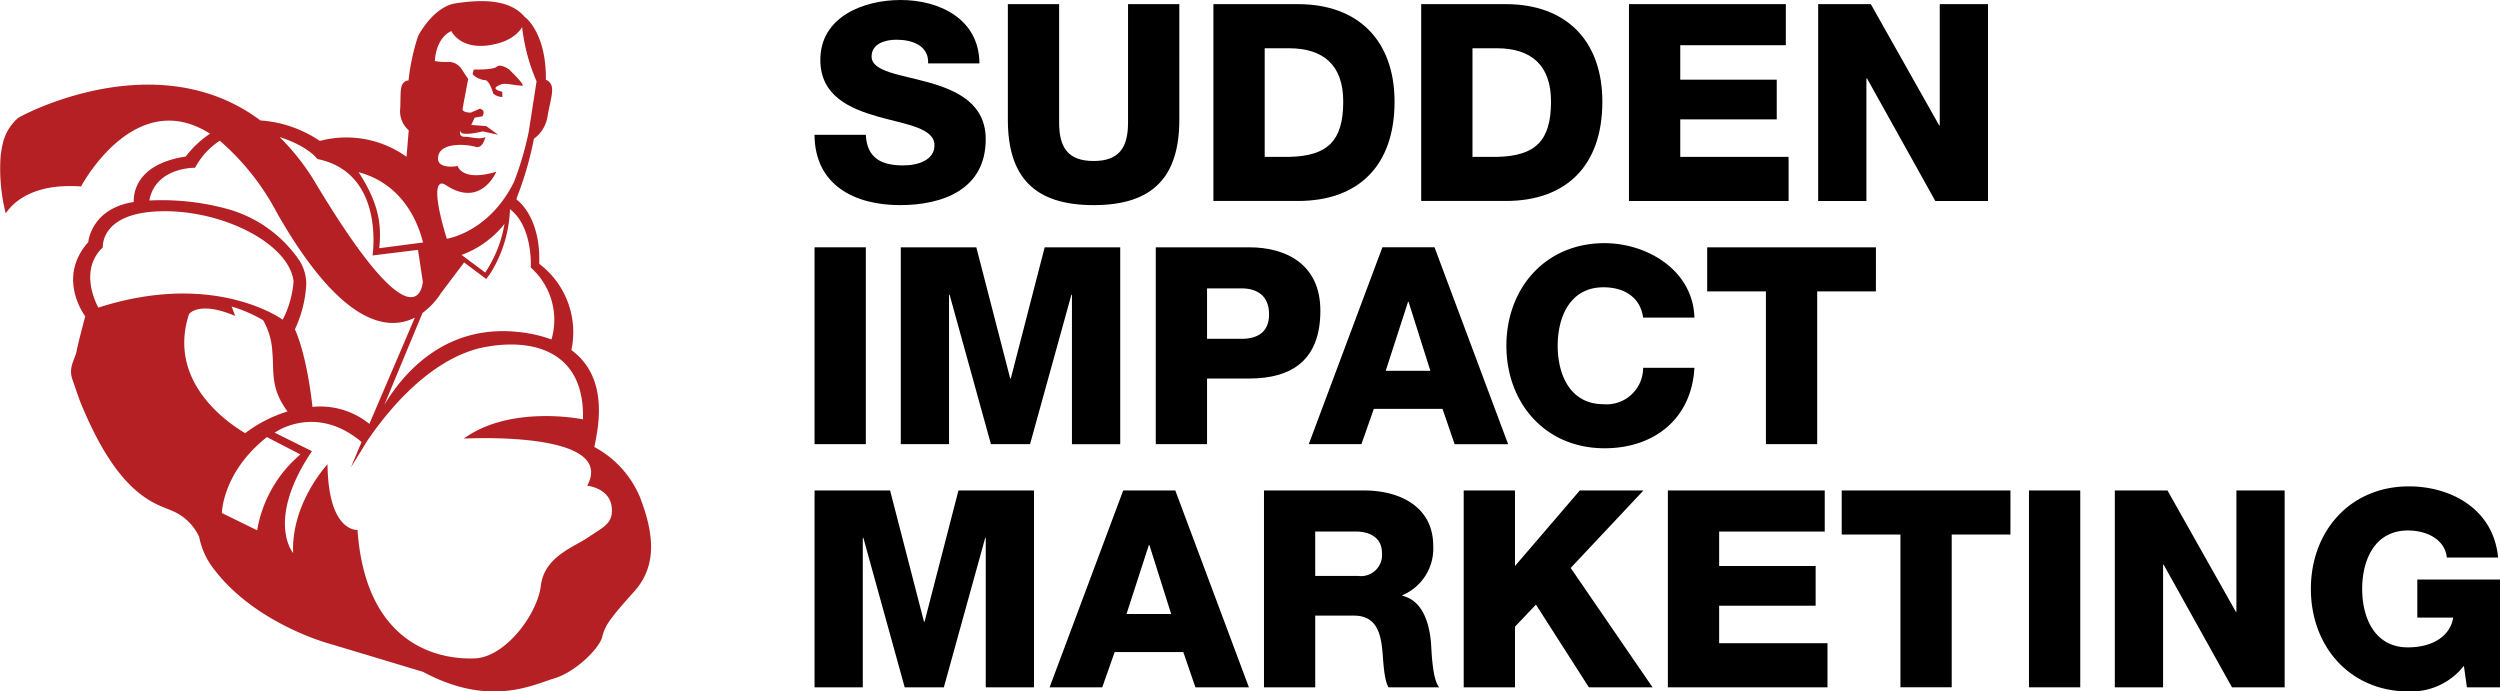
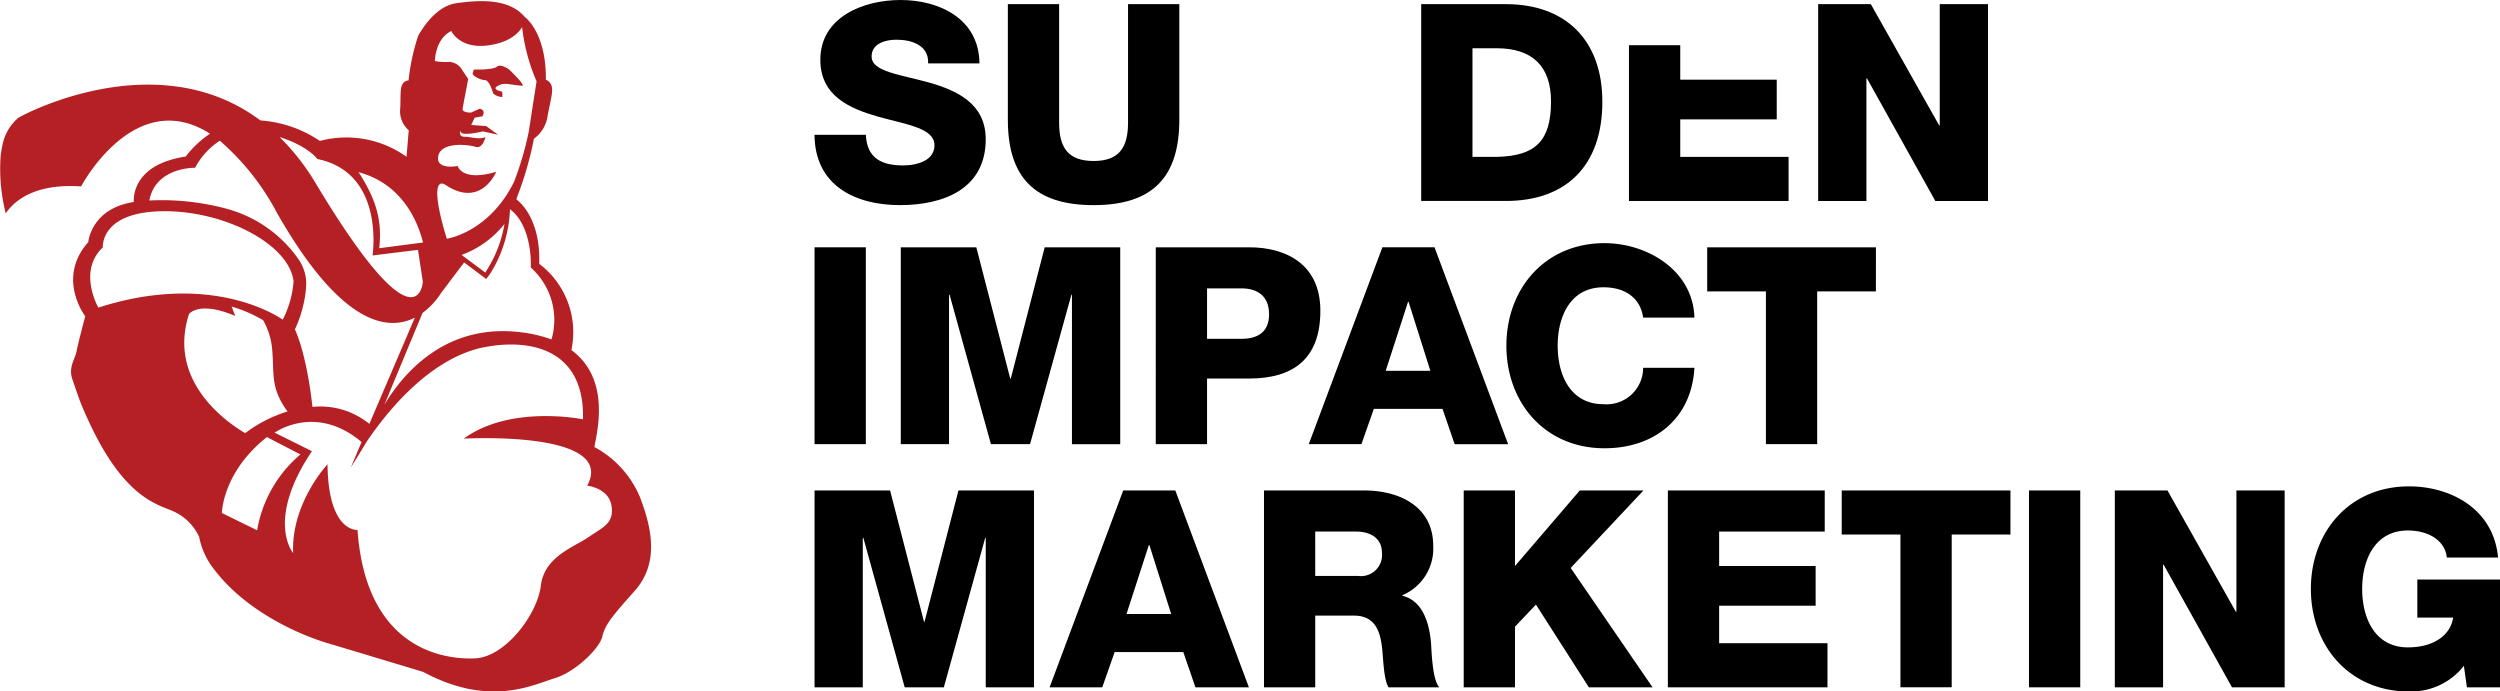
<svg xmlns="http://www.w3.org/2000/svg" width="320" height="88.506" viewBox="0 0 320 88.506">
  <defs>
    <style>
      .cls-1 {
        fill: none;
      }

      .cls-2 {
        clip-path: url(#clip-path);
      }

      .cls-3 {
        fill: #b42024;
      }
    </style>
    <clipPath id="clip-path">
      <rect id="Rectangle_10" data-name="Rectangle 10" class="cls-1" width="320" height="88.506" />
    </clipPath>
  </defs>
  <g id="sim-logo-footer" transform="translate(0 0)">
    <g id="Group_4" data-name="Group 4" class="cls-2" transform="translate(0 0)">
      <path id="Path_21" data-name="Path 21" class="cls-3" d="M62.087,10.22c.572,0,1.052,1.719,1.052,1.719a1.847,1.847,0,0,0,1.169.435l-.022-.672s-1.407-.275-.622-.716c.931-.529,1.239-.214,3.153-.048.575.048-1.648-2.081-1.648-2.081s-1.077-.791-1.578-.356-2.939.356-2.939.356-.072.215-.144.5,1,.861,1.578.861M81.836,63.408a12.964,12.964,0,0,0-5.757-6.228c.326-1.855,2.147-8.685-2.943-12.41A10.956,10.956,0,0,0,69.02,33.733c.215-6.165-2.917-8.242-2.917-8.242l.074-.294a43.132,43.132,0,0,0,2.167-7.483A4.318,4.318,0,0,0,70.1,14.742c.423-2.259.9-3.518.263-4.214a.88.88,0,0,0-.491-.343c.065-6.149-2.723-8.073-2.723-8.073C65.121-.285,61.287-.045,58.358.38s-4.846,4.208-4.846,4.208a27.526,27.526,0,0,0-1.219,5.672.793.793,0,0,0-.515.188c-.619.431-.473,1.5-.544,3.337a3.222,3.222,0,0,0,1.084,2.851l-.282,3.394A13.233,13.233,0,0,0,40.937,18a15.47,15.47,0,0,0-7.6-2.622C19.993,5.4,2.745,14.822,2.745,14.822a3.162,3.162,0,0,0-.583.356l.03,0A6.068,6.068,0,0,0,.324,18.492c-.023.1-.049.2-.07.307-.03.147-.052.3-.076.446-.033.206-.067.412-.091.624a23.224,23.224,0,0,0,.647,7.4c1.039-1.527,3.616-3.841,9.548-3.451l.11-.016s6.822-12.9,16.489-6.728A12.987,12.987,0,0,0,23.771,20c-6.386.961-6.691,4.765-6.652,5.819-5.229.793-5.781,4.767-5.817,5.1l-.018.052c-4.1,4.607-.372,9.474-.372,9.474-.065.244-.9,3.363-1.1,4.434-.215,1.115-1.116,2.1-.515,3.732.285.771.548,1.672,1.039,2.936.567,1.388,1.13,2.61,1.687,3.718.083.166.154.313.245.488,4.285,8.249,8.171,8.835,9.957,9.673a6.592,6.592,0,0,1,3.266,3.255,9.712,9.712,0,0,0,2,4.268c5.11,6.623,13.884,9.18,14.523,9.361s12.149,3.653,12.149,3.653c8.493,4.568,14.065,1.647,16.8.825s5.755-3.837,6.12-5.3S78,79.209,81.2,75.645s2.283-8.038.641-12.237M57.771,3.941s1.065,2.312,4.689,1.831c3.151-.418,4.159-1.959,4.369-2.354a24.4,24.4,0,0,0,1.851,6.954l-1,6.443a40.318,40.318,0,0,1-1.874,6.4c-3.2,6.51-8.609,7.307-8.609,7.307s-1.906-5.865-.97-6.917a.4.4,0,0,1,.108-.091c.018-.011.029-.033.048-.041l.008.01c.159-.064.376-.03.679.172,4.516,2.99,6.453-1.708,6.453-1.708-4.446,1.324-4.946-.754-4.946-.754-.144.074-2.509.431-2.509-.935,0-2.151,3.631-1.861,4.8-1.5.94.288,1.266-1.265,1.266-1.265-.643.4-2.129-.045-2.486-.022-1.194.07-.632-.96-.668-.741-.132.785,2.819.048,2.819.048l1.961.428L62.23,16.1l-1.914-.144.443-.934,1-.179c.466-.859-.358-.965-.358-.965l-1.137.5s-1.122,0-1.05-.468c.1-.672.716-3.834.716-3.834l-.86-1.291a1.975,1.975,0,0,0-1.647-.9,7.3,7.3,0,0,1-1.757-.109s.023-2.845,2.1-3.84M64.576,28.62a15.952,15.952,0,0,1-2.468,6.226l-3.026-2.256a12.458,12.458,0,0,0,5.475-3.946l.019-.025m-8.021,8.7.011,0,2.841-3.766,2.824,2.117c.2-.232.368-.483.544-.729a16.488,16.488,0,0,0,2.5-8.207c2.975,2.272,2.667,7.476,2.667,7.476a8.953,8.953,0,0,1,2.65,9.2,17.447,17.447,0,0,0-4.4-.97c-9.383-.94-14.674,5.456-17,9.345l4.889-11.766a9.78,9.78,0,0,0,2.473-2.7M54.146,31l-5.6.731c.274-2.8.085-5.548-2.647-9.729,5.6,1.5,7.587,6.329,8.249,9M40.621,20.315c8.711,1.765,7.062,12.345,7.062,12.345l5.822-.716.619,4.093c-.057.642-1.03,8.52-13.712-12.612a29.447,29.447,0,0,0-4.622-5.92c3.688,1.172,4.832,2.809,4.832,2.809M24.969,21.441a9.353,9.353,0,0,1,3.158-3.466l.07.05a31.829,31.829,0,0,1,7.269,9.21C43.656,41.6,49.6,42.387,53.1,40.619l-5.822,13.6a9.942,9.942,0,0,0-7.285-2.174c-.064-.635-.691-6.453-2.242-9.931a15.722,15.722,0,0,0,1.407-5.13c0-.023,0-.045,0-.068a5.292,5.292,0,0,0,.04-.691V36.2a5.22,5.22,0,0,0-.172-1.268,5.518,5.518,0,0,0-.915-1.926,16.436,16.436,0,0,0-9.138-6.334,31.91,31.91,0,0,0-9.859-1.047c.8-4.3,5.853-4.189,5.853-4.189m-12.376,17.9s-2.688-4.645.574-7.712c0,0-.391-4.385,7.279-4.618,7.97-.243,16.558,4.111,17.132,8.962a12.765,12.765,0,0,1-1.389,4.914s-8.653-6.363-23.6-1.546m11.606.823s1.251-1.742,5.906.239c0,0-.4-1.115-.461-1.2a17.417,17.417,0,0,1,4.044,1.753,9.148,9.148,0,0,1,1.179,4.063c.244,2.617-.293,4.585,1.944,7.613a17.449,17.449,0,0,0-5.421,2.779c-2.365-1.393-9.984-6.645-7.191-15.244m4.209,25.464s.056-5.212,5.762-9.718l4.289,2.222a16.246,16.246,0,0,0-5.537,9.71ZM75.351,68.7c-1.828,1.281-5.663,2.468-6.12,6.211s-4.566,9.135-8.4,9.319S46.855,83.225,45.76,67.791c0,0-3.746.365-3.838-8.4,0,0-4.67,4.966-4.4,11.361,0,0-3.555-4.168,2.406-13.041l-4.769-2.368s5.21-3.785,11.12,1.194l-1.368,3.255c.834-1.328,1.487-2.4,2.042-3.324,2.692-3.971,7.863-10.285,14.406-11.932,6.468-1.458,13.521.11,13.26,9.1,0,0-9.224-1.918-15.254,2.468,0,0,19.639-1.1,15.8,6.026,0,0,2.741.275,3.106,2.56s-1.1,2.74-2.924,4.017" transform="translate(0 0.039)" />
      <path id="Path_22" data-name="Path 22" d="M83.057,17.256c.142,2.965,1.975,3.917,4.764,3.917,1.976,0,4.022-.706,4.022-2.576,0-2.223-3.6-2.647-7.234-3.671-3.6-1.024-7.375-2.647-7.375-7.269C77.234,2.152,82.774,0,87.5,0,92.514,0,97.56,2.434,97.6,8.117H91.032c.106-2.294-2.047-3.035-4.058-3.035-1.412,0-3.177.493-3.177,2.152,0,1.941,3.635,2.294,7.306,3.318,3.634,1.024,7.3,2.717,7.3,7.269,0,6.387-5.434,8.434-10.975,8.434-5.787,0-10.9-2.541-10.94-9Z" transform="translate(27.769 0)" />
      <path id="Path_23" data-name="Path 23" d="M116.595,15.175c0,7.3-3.353,10.94-10.974,10.94S94.646,22.48,94.646,15.175V.389h6.563V15.564c0,3.247,1.2,4.9,4.412,4.9s4.409-1.657,4.409-4.9V.389h6.564Z" transform="translate(34.359 0.142)" />
-       <path id="Path_24" data-name="Path 24" d="M113.95.389h10.835c7.727,0,12.35,4.693,12.35,12.492,0,8.257-4.694,12.7-12.35,12.7H113.95Zm6.564,19.55h3.1c4.976-.106,6.953-2.047,6.953-7.093,0-4.588-2.471-6.811-6.953-6.811h-3.1Z" transform="translate(41.367 0.142)" />
      <path id="Path_25" data-name="Path 25" d="M133.462.389H144.3c7.727,0,12.35,4.693,12.35,12.492,0,8.257-4.694,12.7-12.35,12.7H133.462Zm6.564,19.55h3.1c4.976-.106,6.953-2.047,6.953-7.093,0-4.588-2.471-6.811-6.953-6.811h-3.1Z" transform="translate(48.451 0.142)" />
-       <path id="Path_26" data-name="Path 26" d="M152.973.388h20.079V5.647H159.538v4.411h12.35v5.081h-12.35v4.8h13.867v5.646H152.973Z" transform="translate(55.534 0.141)" />
+       <path id="Path_26" data-name="Path 26" d="M152.973.388V5.647H159.538v4.411h12.35v5.081h-12.35v4.8h13.867v5.646H152.973Z" transform="translate(55.534 0.141)" />
      <path id="Path_27" data-name="Path 27" d="M170.741.388h6.74l8.752,15.528h.071V.388h6.175v25.2h-6.74l-8.752-15.7h-.071v15.7h-6.175Z" transform="translate(61.984 0.141)" />
      <rect id="Rectangle_8" data-name="Rectangle 8" width="6.564" height="25.196" transform="translate(104.262 31.655)" />
      <path id="Path_28" data-name="Path 28" d="M84.591,23.224H94.26l4.34,16.8h.071l4.34-16.8h9.669v25.2H106.5V29.293h-.07l-5.293,19.126H96.13L90.838,29.293h-.071V48.419H84.591Z" transform="translate(30.709 8.431)" />
      <path id="Path_29" data-name="Path 29" d="M108.537,23.224H120.5c4.694,0,9.105,2.152,9.105,8.115,0,6.247-3.564,8.681-9.105,8.681h-5.4v8.4h-6.564ZM115.1,34.939h4.411c2.047,0,3.529-.846,3.529-3.14,0-2.365-1.517-3.318-3.529-3.318H115.1Z" transform="translate(39.402 8.431)" />
      <path id="Path_30" data-name="Path 30" d="M132.328,23.223H139l9.421,25.2h-6.845L140.021,43.9h-8.787l-1.588,4.517h-6.74Zm.423,15.81h5.717l-2.787-8.822h-.071Z" transform="translate(44.618 8.431)" />
      <path id="Path_31" data-name="Path 31" d="M158.967,32.364c-.353-2.541-2.329-3.882-5.081-3.882-4.235,0-5.858,3.74-5.858,7.482s1.623,7.482,5.858,7.482a4.678,4.678,0,0,0,5.081-4.659h6.564c-.354,6.493-5.118,10.3-11.505,10.3-7.622,0-12.563-5.823-12.563-13.127s4.941-13.127,12.563-13.127c5.434,0,11.328,3.458,11.505,9.528Z" transform="translate(51.355 8.291)" />
      <path id="Path_32" data-name="Path 32" d="M181.915,28.87H174.4V48.42h-6.563V28.87h-7.517V23.224h21.6Z" transform="translate(58.2 8.431)" />
      <path id="Path_33" data-name="Path 33" d="M76.493,46.059h9.669l4.34,16.8h.071l4.34-16.8h9.669v25.2H98.407V52.128h-.07L93.044,71.255H88.033L82.74,52.128h-.072V71.255H76.493Z" transform="translate(27.769 16.721)" />
      <path id="Path_34" data-name="Path 34" d="M107.988,46.059h6.669l9.421,25.2h-6.845l-1.552-4.517h-8.787l-1.588,4.517h-6.74Zm.423,15.81h5.717l-2.787-8.822h-.071Z" transform="translate(35.782 16.721)" />
      <path id="Path_35" data-name="Path 35" d="M118.7,46.059H131.54c4.446,0,8.823,2.012,8.823,7.093a6.478,6.478,0,0,1-3.953,6.316v.071c2.682.635,3.458,3.635,3.671,6.034.07,1.059.176,4.764,1.058,5.681h-6.492c-.564-.846-.671-3.316-.741-4.022-.177-2.541-.6-5.152-3.671-5.152h-4.975v9.175H118.7ZM125.259,57h5.505a2.7,2.7,0,0,0,3.034-2.965c0-1.87-1.482-2.717-3.318-2.717h-5.222Z" transform="translate(43.09 16.721)" />
      <path id="Path_36" data-name="Path 36" d="M137.454,46.059h6.564v9.669l8.293-9.669h8.151l-9.316,9.916,10.48,15.28h-8.151L146.7,60.668l-2.681,2.824v7.762h-6.564Z" transform="translate(49.9 16.721)" />
      <path id="Path_37" data-name="Path 37" d="M156.627,46.059h20.079v5.259H163.191v4.411h12.35V60.81h-12.35v4.8h13.867v5.646H156.627Z" transform="translate(56.86 16.721)" />
      <path id="Path_38" data-name="Path 38" d="M194.549,51.7h-7.517v19.55h-6.563V51.7h-7.517V46.059h21.6Z" transform="translate(62.787 16.721)" />
      <rect id="Rectangle_9" data-name="Rectangle 9" width="6.564" height="25.196" transform="translate(259.708 62.78)" />
      <path id="Path_39" data-name="Path 39" d="M198.6,46.059h6.74l8.752,15.528h.071V46.059h6.175v25.2H213.6l-8.752-15.7h-.071v15.7H198.6Z" transform="translate(72.097 16.721)" />
      <path id="Path_40" data-name="Path 40" d="M241.219,71.4h-4.235l-.388-2.752a8.586,8.586,0,0,1-7.022,3.281c-7.622,0-12.563-5.821-12.563-13.127s4.941-13.127,12.563-13.127c5.223,0,10.8,2.787,11.4,9.105h-6.563c-.213-2.152-2.328-3.458-4.976-3.458-4.234,0-5.857,3.74-5.857,7.48s1.623,7.482,5.857,7.482c3.247,0,5.436-1.517,5.787-3.811h-4.587V57.6h10.587Z" transform="translate(78.781 16.58)" />
    </g>
  </g>
</svg>